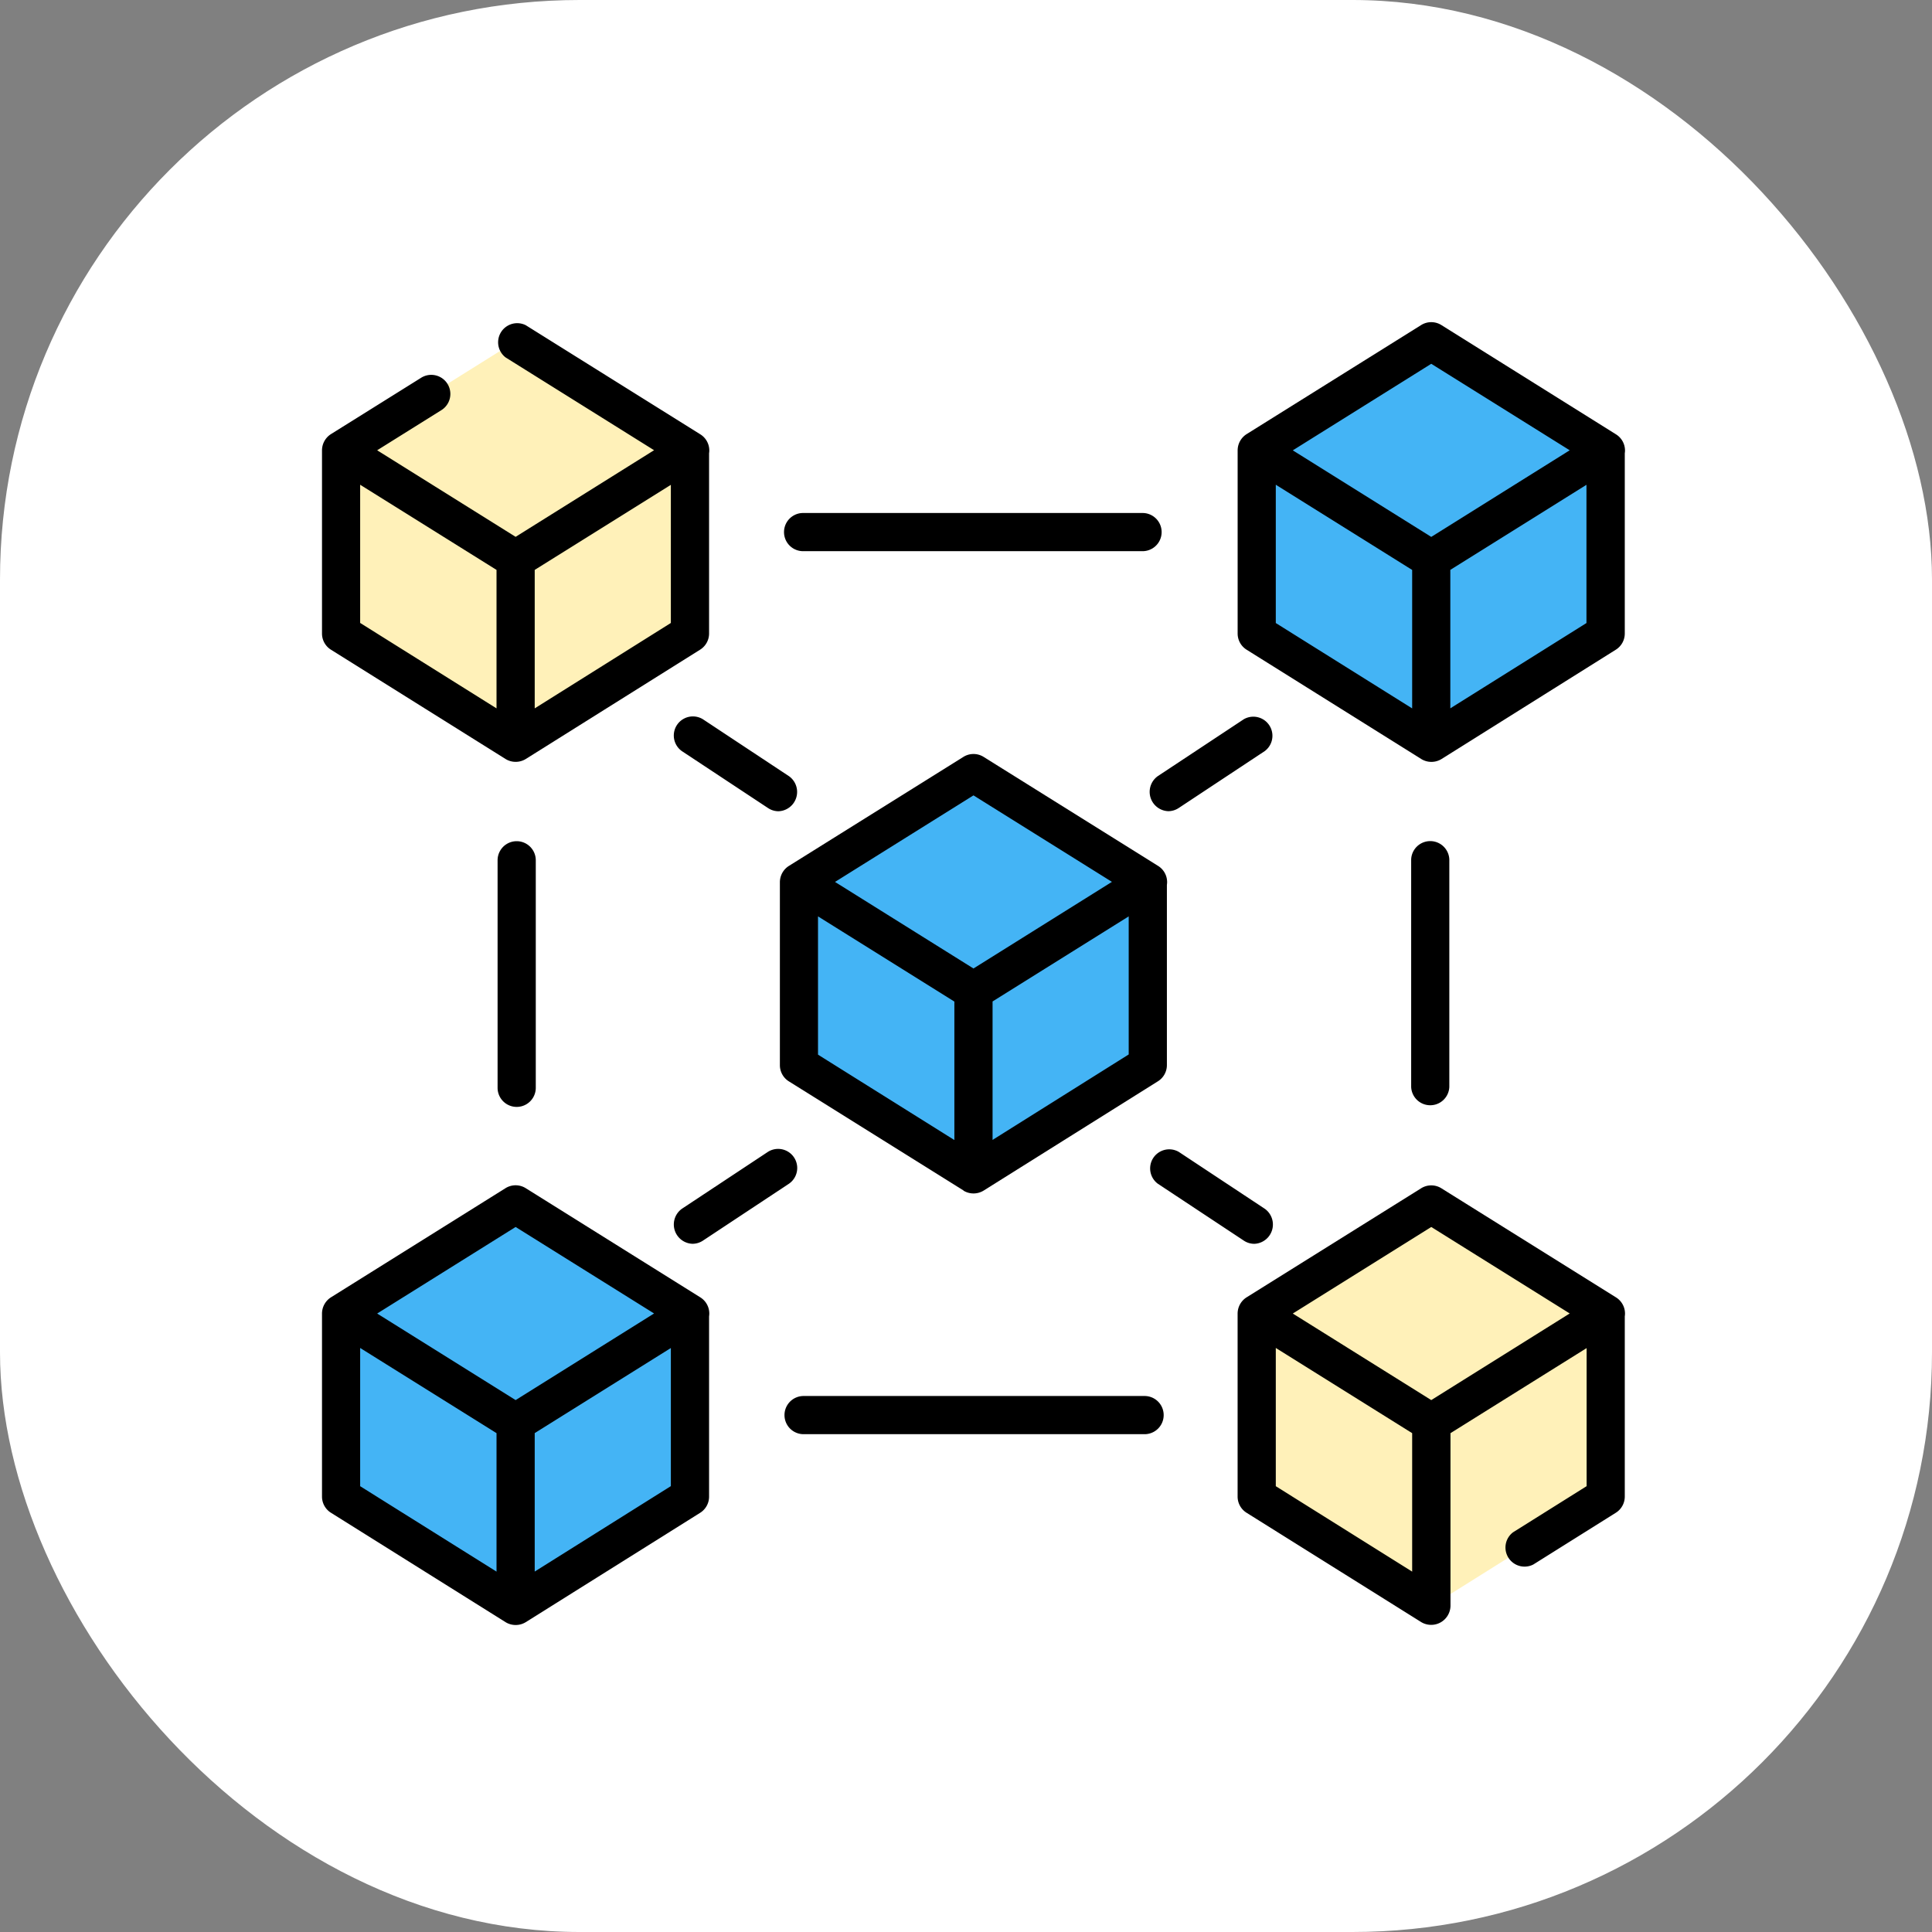
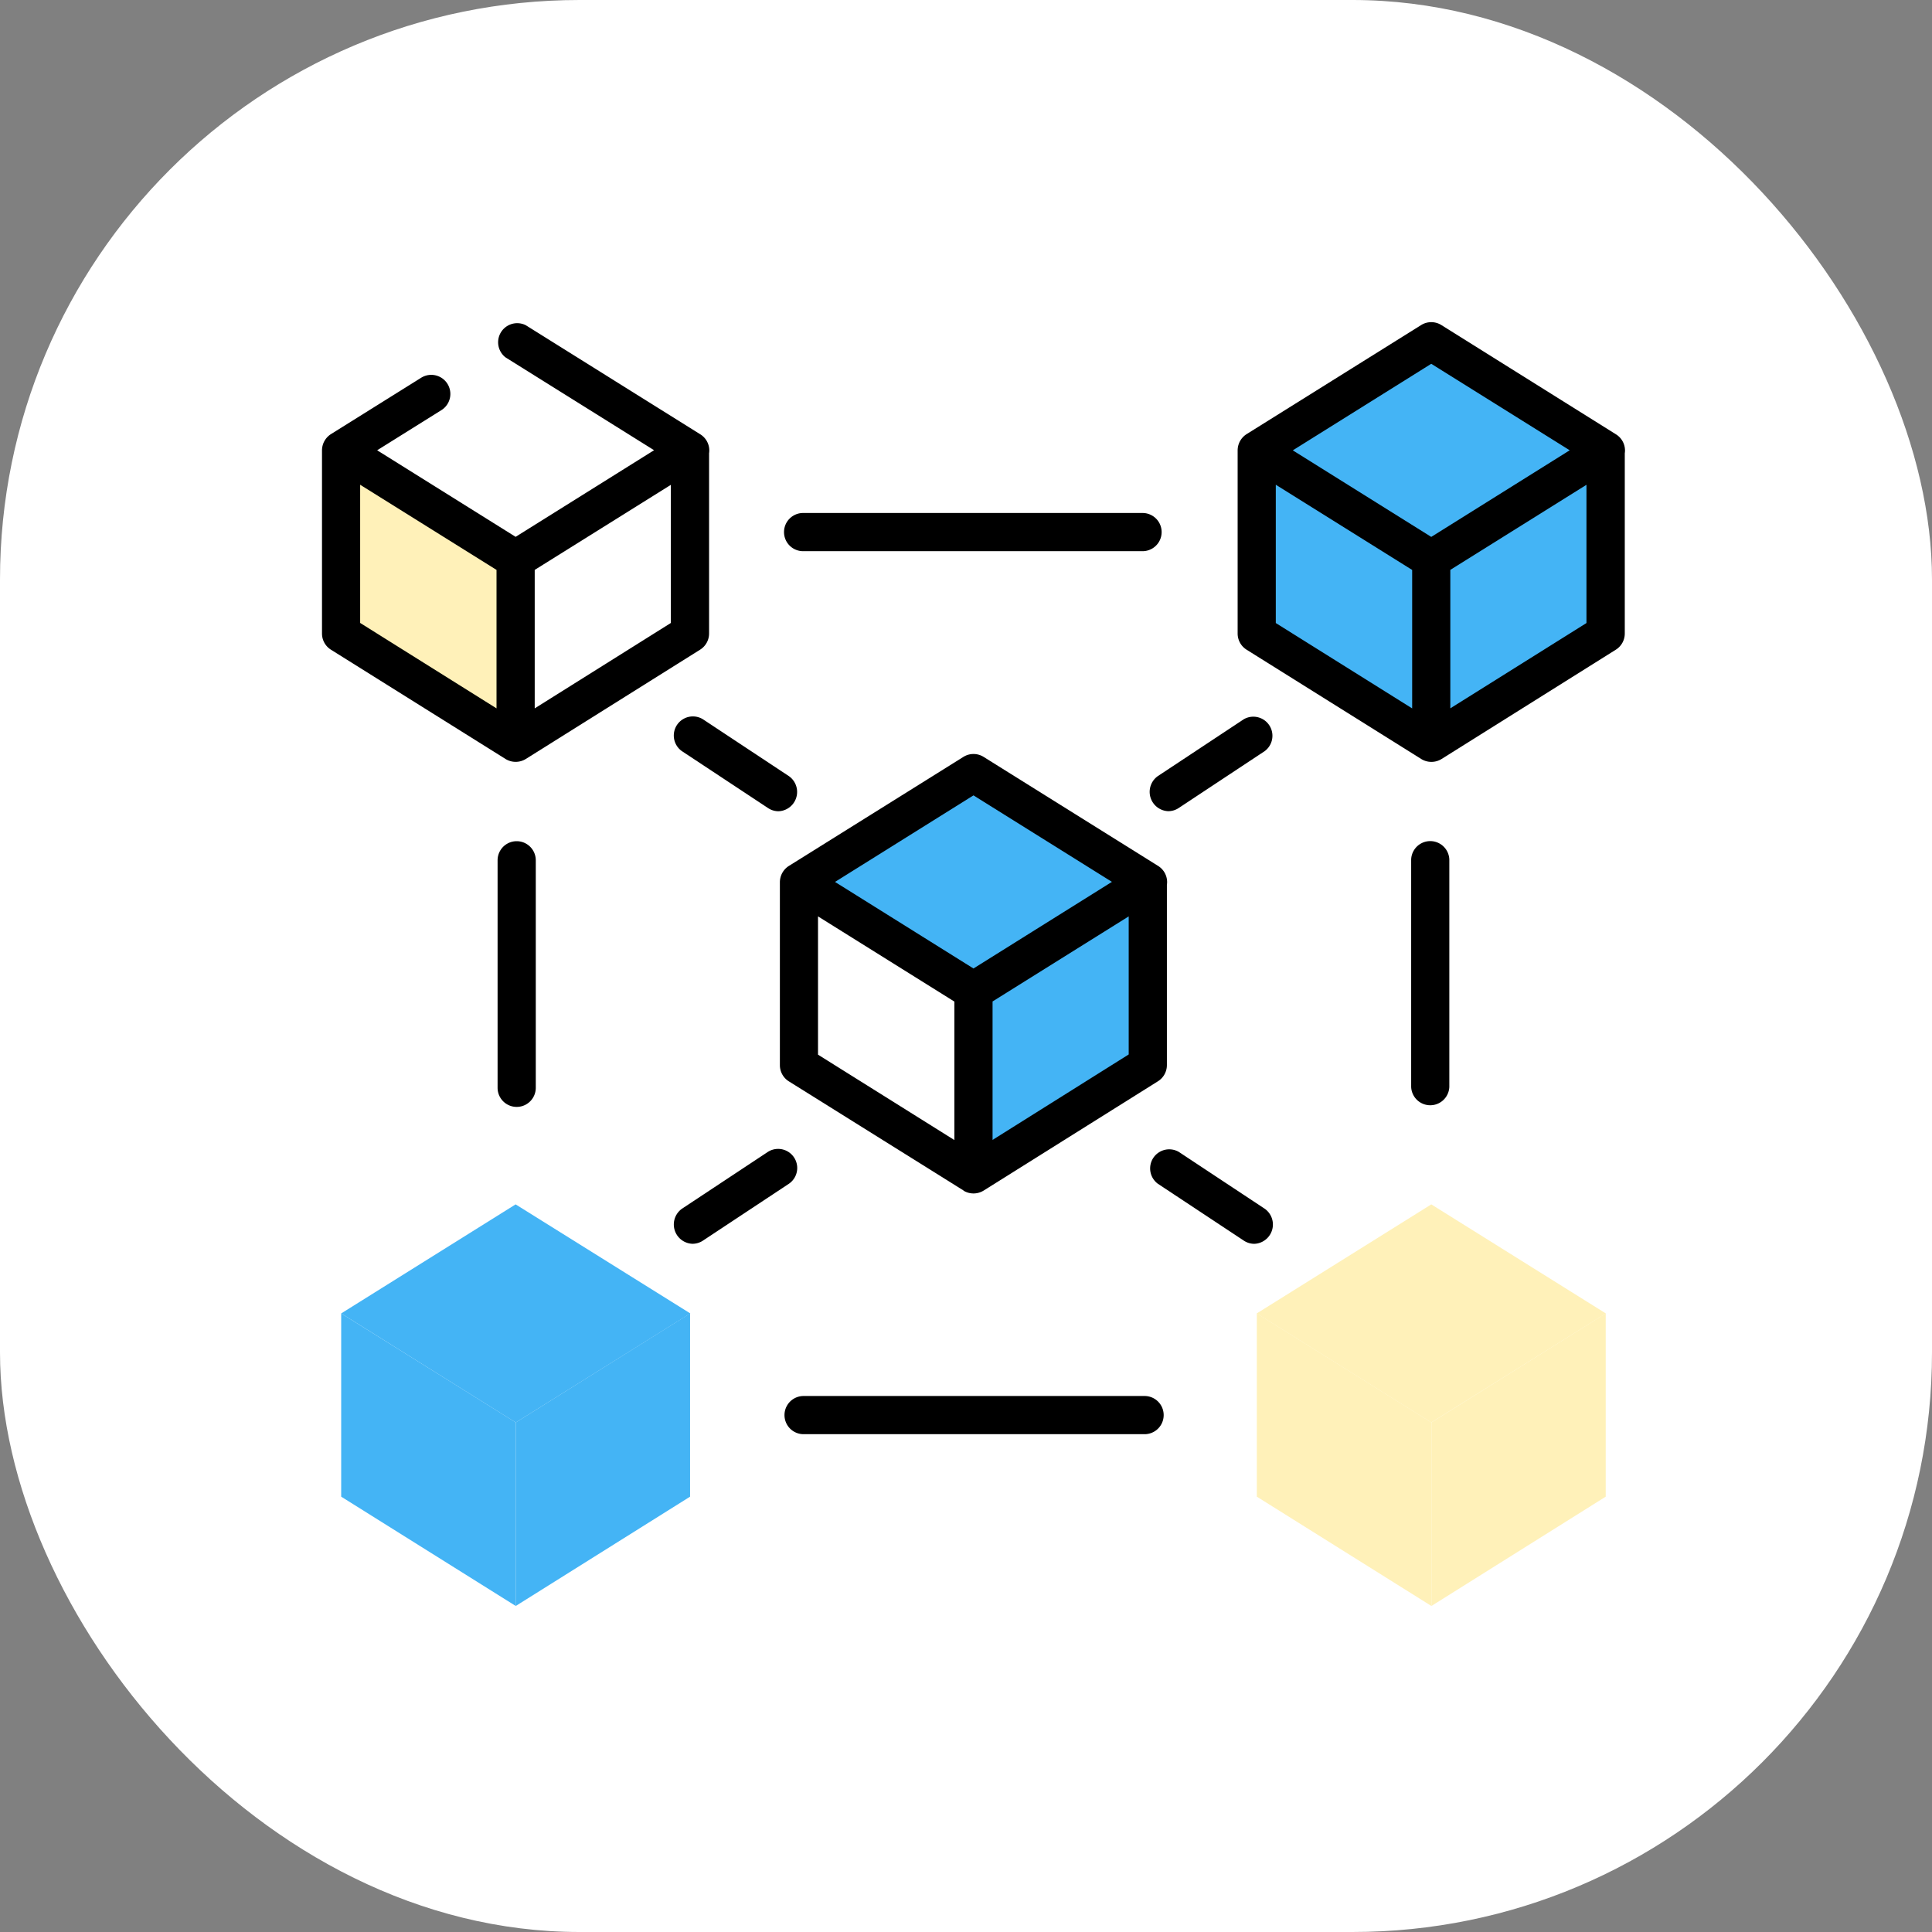
<svg xmlns="http://www.w3.org/2000/svg" width="60" height="60" viewBox="0 0 60 60">
  <rect x="0" y="0" width="60" height="60" fill="#808080" stroke="none" />
  <g id="Group_1201891" data-name="Group 1201891" transform="translate(-556 -1550)">
    <rect id="Rectangle_183364" data-name="Rectangle 183364" width="60" height="60" rx="18" transform="translate(556 1550)" fill="#fff" />
    <g id="blockchain" transform="translate(565.5 1559.999)">
      <path id="Path_1457738" data-name="Path 1457738" d="M193.319,177.137l-5.42,3.387,5.42,3.387,5.421-3.387Zm0,0" transform="translate(-172.588 -163.136)" fill="#44b4f5" />
      <path id="Path_1457739" data-name="Path 1457739" d="M261.894,225.682l-5.414,3.395v-5.7l5.414-3.387Zm0,0" transform="translate(-235.749 -202.604)" fill="#44b4f5" />
-       <path id="Path_1457740" data-name="Path 1457740" d="M187.9,225.682l5.42,3.395v-5.7l-5.42-3.387Zm0,0" transform="translate(-172.588 -202.604)" fill="#44b4f5" />
-       <path id="Path_1457741" data-name="Path 1457741" d="M13.417,7.555,8,10.942l5.421,3.387,5.421-3.387Zm0,0" transform="translate(-6.904 -6.956)" fill="#fff1b9" />
-       <path id="Path_1457742" data-name="Path 1457742" d="M82,56.1l-5.414,3.394V53.8L82,50.41Zm0,0" transform="translate(-70.069 -46.425)" fill="#fff1b9" />
      <path id="Path_1457743" data-name="Path 1457743" d="M8,56.1l5.421,3.394V53.8L8,50.41Zm0,0" transform="translate(-6.904 -46.425)" fill="#fff1b9" />
      <path id="Path_1457744" data-name="Path 1457744" d="M373.218,7.555,367.8,10.942l5.421,3.387,5.42-3.387Zm0,0" transform="translate(-338.268 -6.956)" fill="#44b4f5" />
      <path id="Path_1457745" data-name="Path 1457745" d="M441.8,56.1l-5.413,3.394V53.8L441.8,50.41Zm0,0" transform="translate(-401.433 -46.425)" fill="#44b4f5" />
      <path id="Path_1457746" data-name="Path 1457746" d="M367.8,56.1l5.421,3.394V53.8L367.8,50.41Zm0,0" transform="translate(-338.268 -46.425)" fill="#44b4f5" />
      <path id="Path_1457747" data-name="Path 1457747" d="M13.417,346.719,8,350.106l5.421,3.387,5.421-3.387Zm0,0" transform="translate(-6.904 -319.315)" fill="#44b4f5" />
      <path id="Path_1457748" data-name="Path 1457748" d="M82,395.264l-5.414,3.395v-5.7L82,389.574Zm0,0" transform="translate(-70.069 -358.783)" fill="#44b4f5" />
      <path id="Path_1457749" data-name="Path 1457749" d="M8,395.264l5.421,3.395v-5.7L8,389.574Zm0,0" transform="translate(-6.904 -358.783)" fill="#44b4f5" />
      <path id="Path_1457750" data-name="Path 1457750" d="M373.218,346.719l-5.421,3.387,5.421,3.387,5.42-3.387Zm0,0" transform="translate(-338.268 -319.315)" fill="#fff1b9" />
      <path id="Path_1457751" data-name="Path 1457751" d="M441.8,395.264l-5.413,3.395v-5.7l5.413-3.387Zm0,0" transform="translate(-401.433 -358.783)" fill="#fff1b9" />
      <path id="Path_1457752" data-name="Path 1457752" d="M367.8,395.264l5.421,3.395v-5.7l-5.421-3.387Zm0,0" transform="translate(-338.268 -358.783)" fill="#fff1b9" />
      <path id="Path_1457753" data-name="Path 1457753" d="M186.111,183.212a.6.6,0,0,0,.616-.007l5.414-3.395a.592.592,0,0,0,.278-.5v-5.6a.585.585,0,0,0,.007-.087.593.593,0,0,0-.278-.5l-5.421-3.387a.593.593,0,0,0-.628,0l-5.421,3.387a.6.6,0,0,0-.278.5v5.689a.593.593,0,0,0,.278.5L186.1,183.2Zm.894-1.581v-4.3l4.228-2.642v4.288Zm-.593-10.7,4.3,2.686-4.3,2.69-4.3-2.688Zm-4.828,3.758,4.235,2.646v4.3l-4.235-2.652Zm0,0" transform="translate(-165.68 -156.229)" />
      <path id="Path_1457754" data-name="Path 1457754" d="M.778,10.178,6.2,13.572a.6.6,0,0,0,.629,0l5.414-3.395a.592.592,0,0,0,.278-.5v-5.6a.577.577,0,0,0,.007-.087.592.592,0,0,0-.278-.5L6.827.1A.593.593,0,0,0,6.2,1.1l4.613,2.883-4.3,2.69-4.3-2.688,2-1.25a.593.593,0,0,0-.628-1.006L.778,3.483a.6.6,0,0,0-.278.5v5.69A.592.592,0,0,0,.778,10.178Zm.907-5.123.094.059L5.92,7.7V12L1.685,9.347ZM7.106,12V7.7l4.228-2.642V9.348Zm0,0" transform="translate(0 0)" />
      <path id="Path_1457755" data-name="Path 1457755" d="M360.575,10.228,366,13.623a.6.6,0,0,0,.629,0l5.413-3.395a.592.592,0,0,0,.278-.5v-5.6a.584.584,0,0,0,.007-.087.593.593,0,0,0-.278-.5L366.624.146a.593.593,0,0,0-.628,0l-5.42,3.387a.6.6,0,0,0-.279.5v5.69A.593.593,0,0,0,360.575,10.228Zm.907-5.123,4.235,2.646v4.3L361.482,9.4Zm5.42,6.944v-4.3l4.228-2.642V9.4Zm-.592-10.7,4.3,2.686-4.3,2.69-4.3-2.688Zm0,0" transform="translate(-331.361 -0.05)" />
-       <path id="Path_1457756" data-name="Path 1457756" d="M12.248,342.7,6.827,339.31a.593.593,0,0,0-.628,0L.778,342.7a.6.6,0,0,0-.278.5v5.69a.593.593,0,0,0,.278.5L6.2,352.787a.6.6,0,0,0,.629,0l5.414-3.395a.593.593,0,0,0,.278-.5v-5.6a.618.618,0,0,0,.007-.087A.593.593,0,0,0,12.248,342.7Zm-5.735-2.185,4.3,2.686-4.3,2.69-4.3-2.688Zm-4.828,3.757.094.059,4.141,2.587v4.3l-4.235-2.653Zm5.421,6.944v-4.3l4.228-2.642v4.289Zm0,0" transform="translate(0 -312.409)" />
-       <path id="Path_1457757" data-name="Path 1457757" d="M372.045,342.7l-5.421-3.387a.593.593,0,0,0-.628,0l-5.421,3.387a.6.6,0,0,0-.279.5v5.69a.593.593,0,0,0,.278.5L366,352.787a.6.6,0,0,0,.907-.5v-5.369l4.228-2.642v4.288l-2.284,1.432a.593.593,0,0,0,.63,1l2.561-1.606a.593.593,0,0,0,.278-.5v-5.6a.587.587,0,0,0,.007-.087A.593.593,0,0,0,372.045,342.7Zm-5.735-2.185,4.3,2.686-4.3,2.69-4.3-2.688Zm-4.828,3.757,4.235,2.646v4.3l-4.235-2.653Zm0,0" transform="translate(-331.361 -312.409)" />
      <path id="Path_1457758" data-name="Path 1457758" d="M182.554,76.236h10.59a.593.593,0,0,0,0-1.185h-10.59A.593.593,0,0,0,182.554,76.236Zm0,0" transform="translate(-167.137 -69.118)" />
      <path id="Path_1457759" data-name="Path 1457759" d="M193.644,422.027h-10.59a.593.593,0,0,0,0,1.186h10.59A.593.593,0,0,0,193.644,422.027Zm0,0" transform="translate(-167.598 -388.672)" />
      <path id="Path_1457760" data-name="Path 1457760" d="M428.473,204.489v7.066a.593.593,0,0,0,1.185,0v-7.066A.593.593,0,0,0,428.473,204.489Zm0,0" transform="translate(-394.148 -187.798)" />
      <path id="Path_1457761" data-name="Path 1457761" d="M69.492,204.821v7.066a.593.593,0,0,0,1.186,0v-7.066A.593.593,0,0,0,69.492,204.821Zm0,0" transform="translate(-63.539 -188.103)" />
      <path id="Path_1457762" data-name="Path 1457762" d="M328.6,154.913l-2.671,1.767a.6.6,0,0,0,.328,1.087.59.59,0,0,0,.326-.1l2.671-1.767A.593.593,0,0,0,328.6,154.913Zm0,0" transform="translate(-299.475 -142.574)" />
      <path id="Path_1457763" data-name="Path 1457763" d="M141.586,157.669a.588.588,0,0,0,.326.1.6.6,0,0,0,.328-1.087l-2.671-1.767a.593.593,0,0,0-.654.989Zm0,0" transform="translate(-127.235 -142.574)" />
      <path id="Path_1457764" data-name="Path 1457764" d="M139.273,327.756a.589.589,0,0,0,.326-.1l2.671-1.767a.593.593,0,0,0-.654-.989l-2.671,1.767A.6.6,0,0,0,139.273,327.756Zm0,0" transform="translate(-127.266 -299.128)" />
      <path id="Path_1457765" data-name="Path 1457765" d="M325.9,325.89l2.671,1.767a.589.589,0,0,0,.326.1.6.6,0,0,0,.328-1.087l-2.671-1.767A.593.593,0,0,0,325.9,325.89Zm0,0" transform="translate(-299.444 -299.128)" />
    </g>
  </g>
</svg>